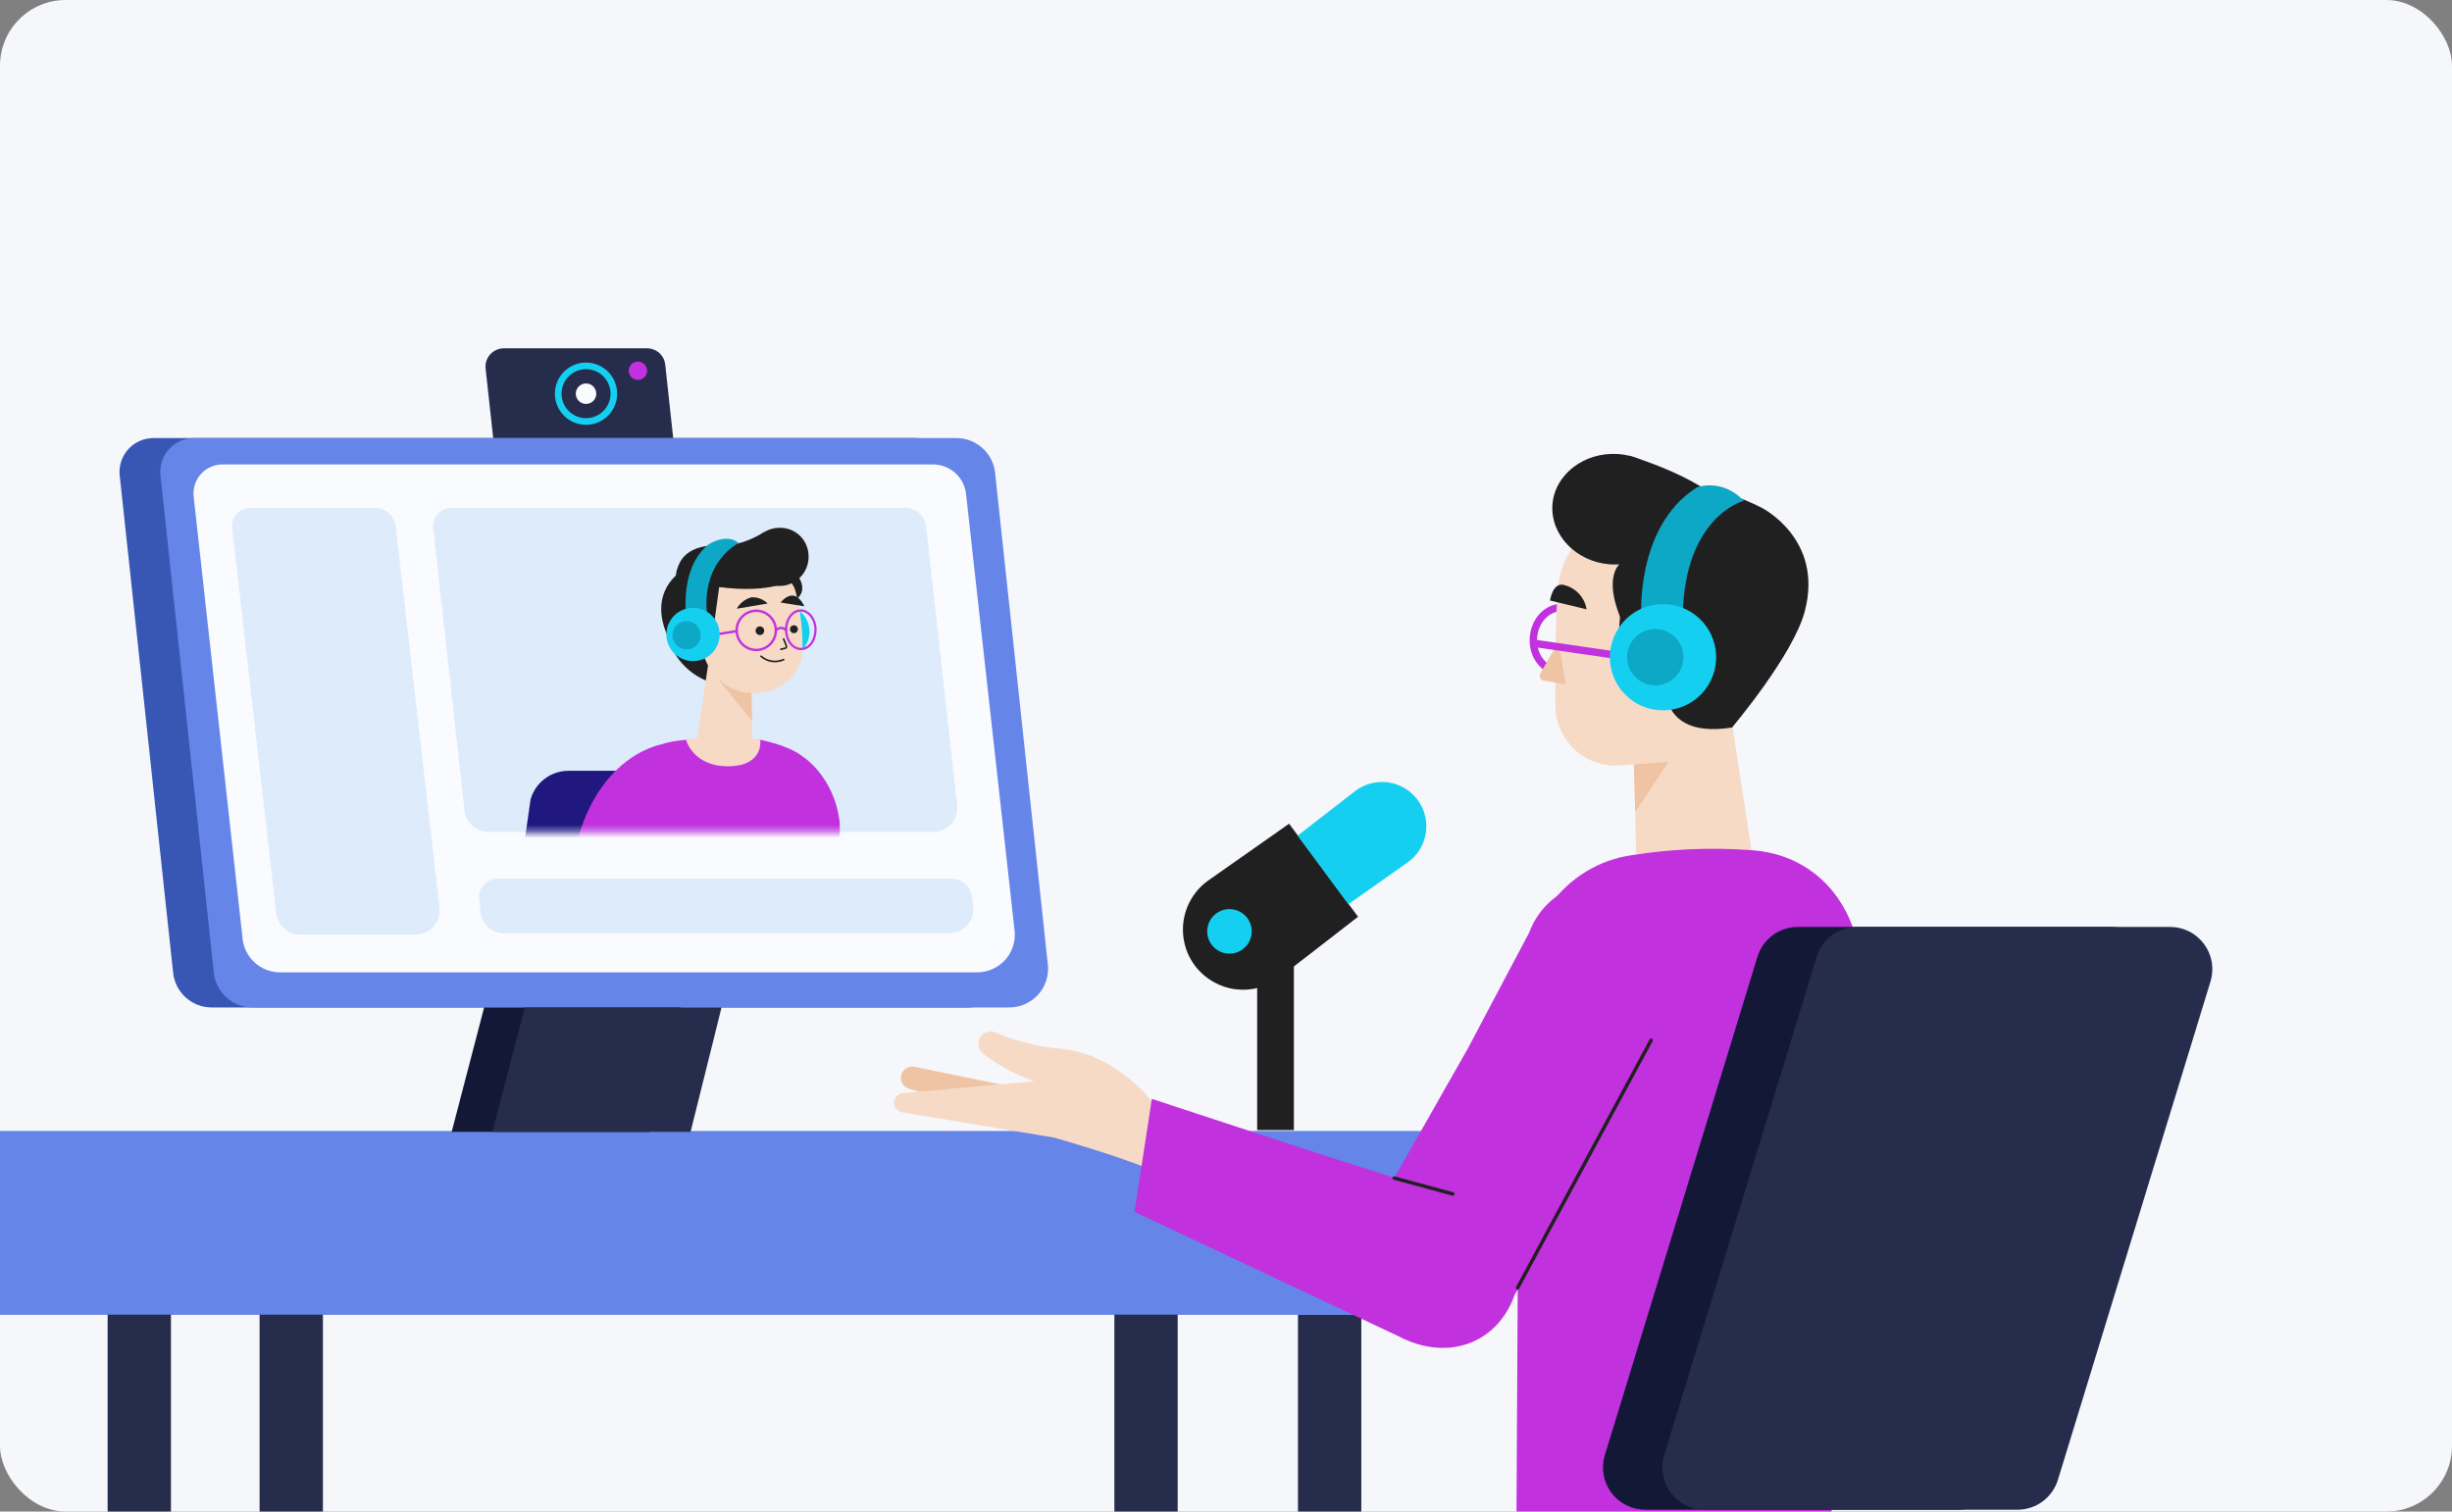
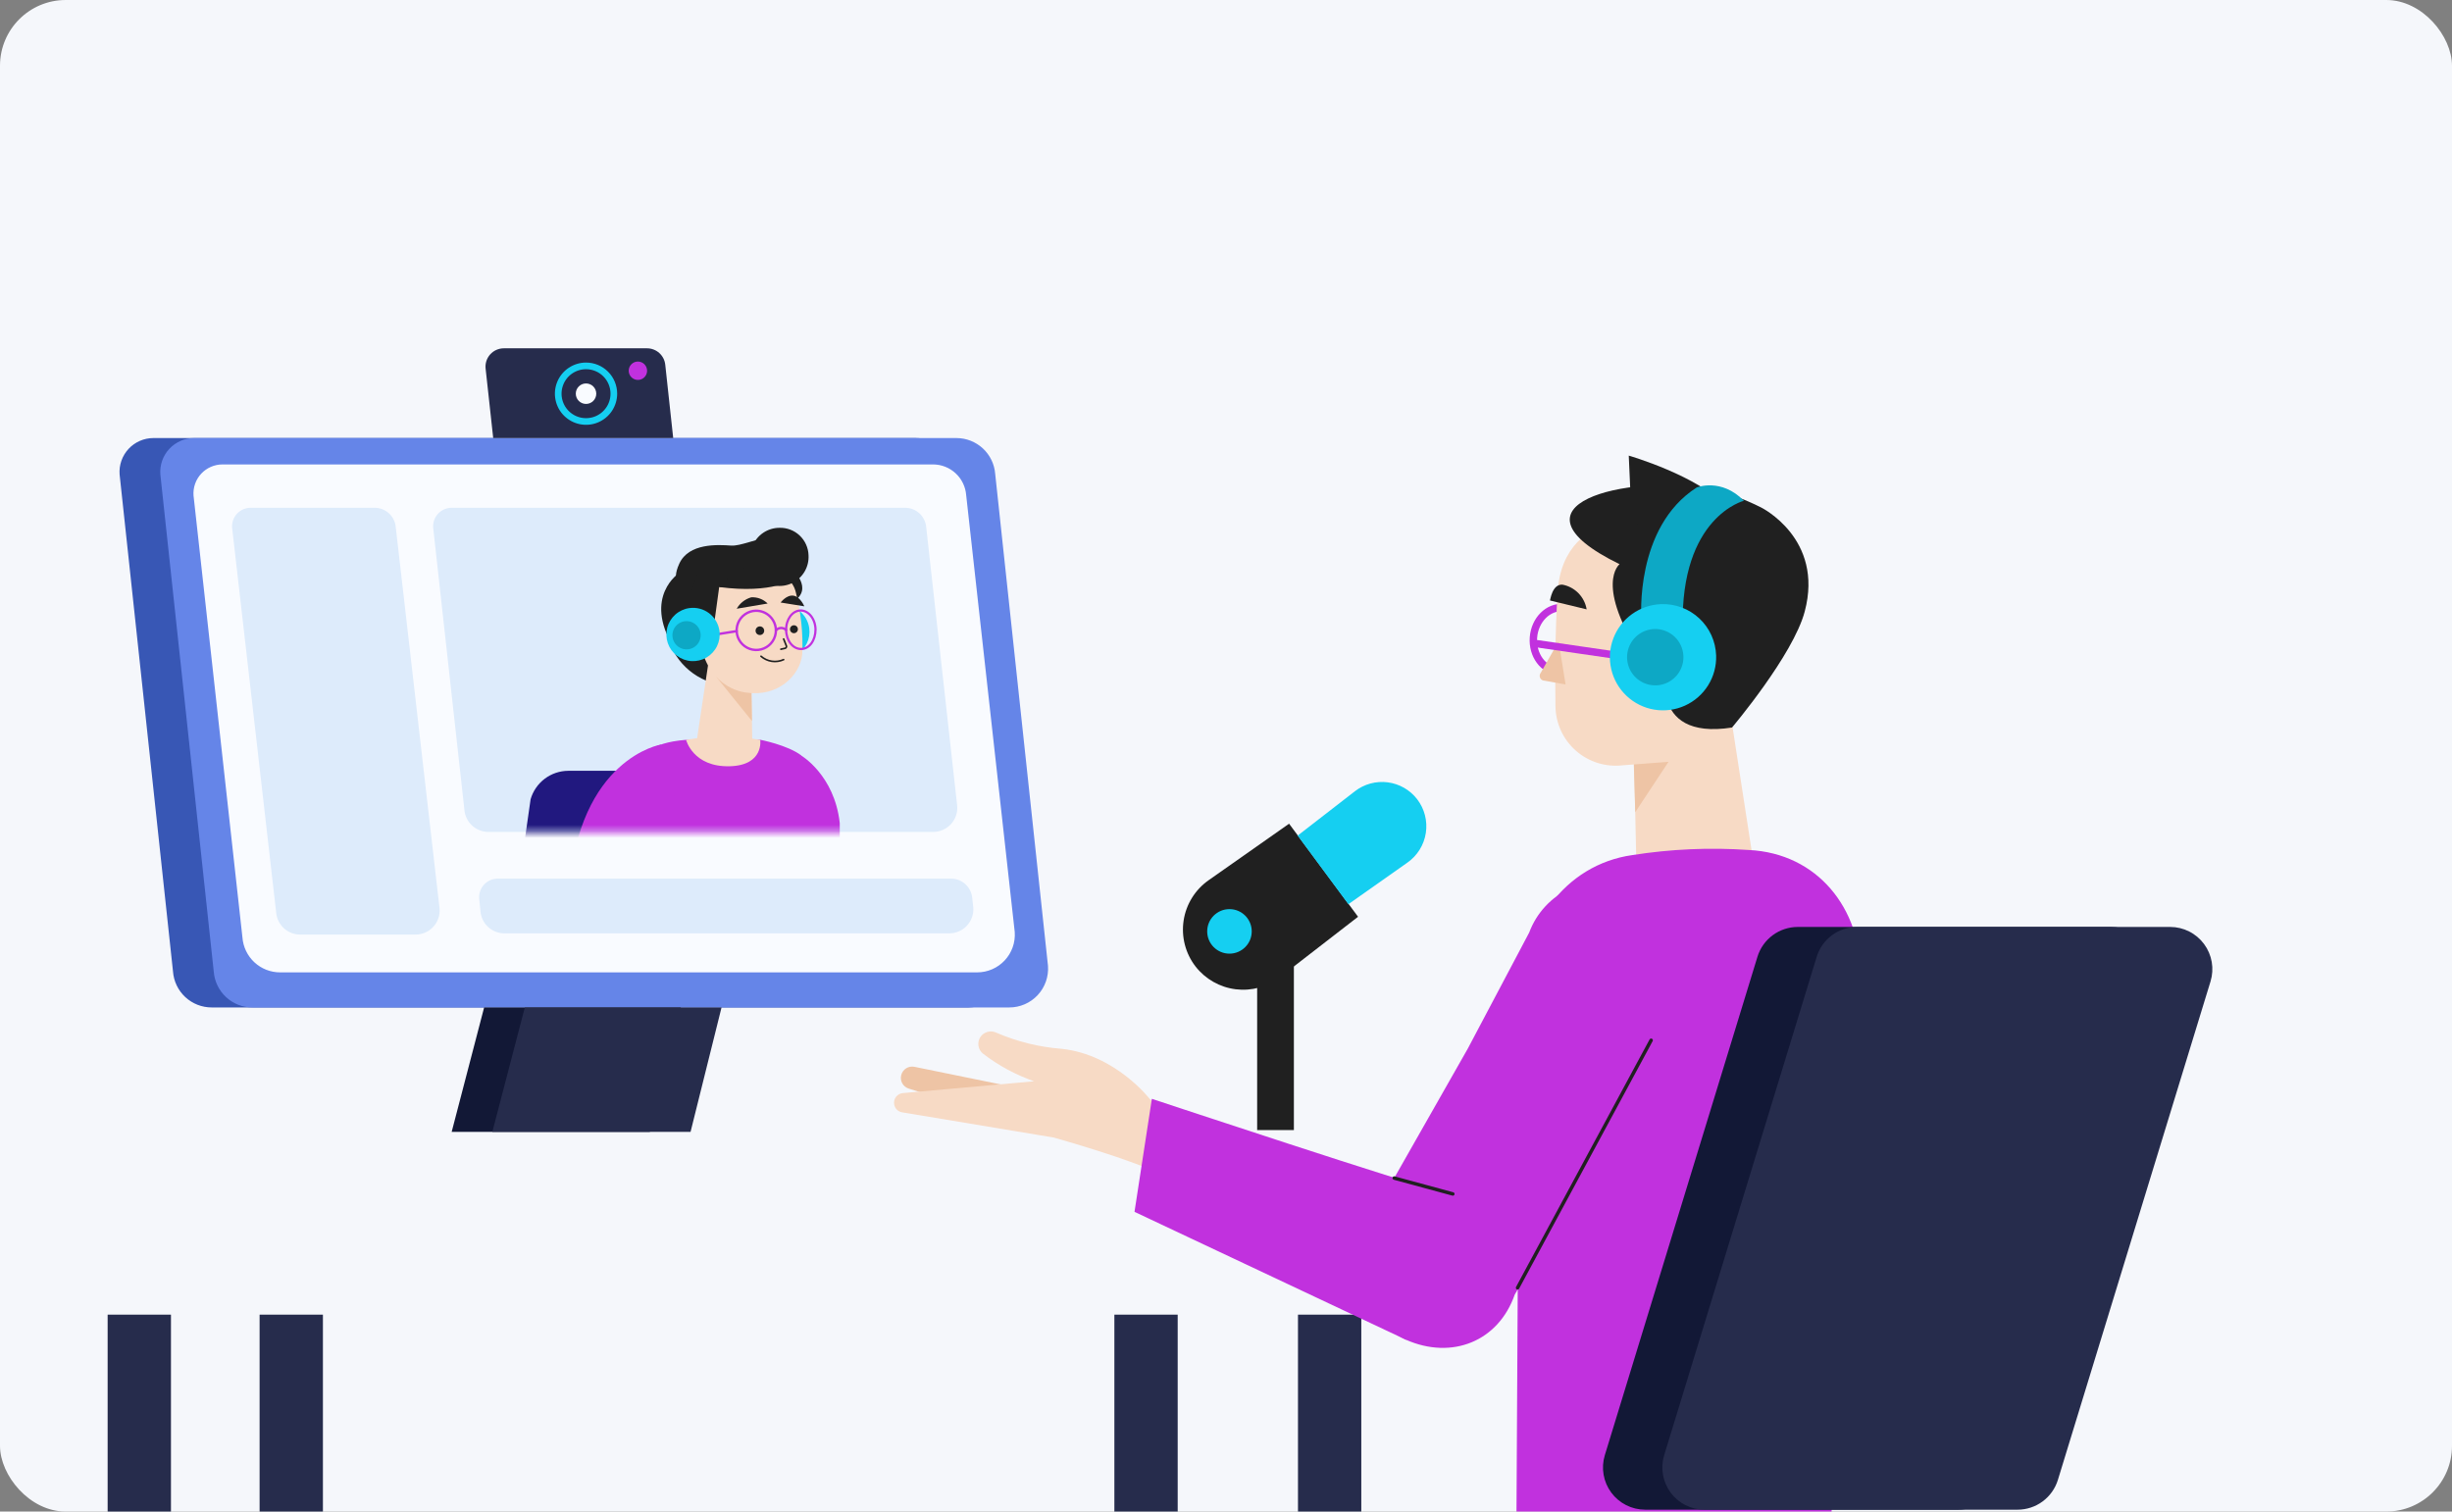
<svg xmlns="http://www.w3.org/2000/svg" width="373" height="230" viewBox="0 0 373 230" fill="none">
  <rect x="0" y="0" width="373" height="230" fill="#808080" stroke="none" />
  <rect width="373" height="230" rx="10" fill="#F5F7FB" />
  <g clip-path="url(#clip0_1559_3768)">
    <rect x="197.45" y="200.034" width="9.632" height="78.017" fill="#262C4C" />
-     <path d="M227.766 172.088H0V200.071H227.766V172.088Z" fill="#6585E8" />
    <path d="M147.33 153.294H32.209C30.716 153.296 29.279 152.733 28.185 151.717C27.092 150.701 26.424 149.308 26.317 147.82L18.193 72.177C18.142 71.471 18.237 70.763 18.473 70.095C18.708 69.428 19.078 68.816 19.56 68.298C20.042 67.78 20.625 67.366 21.274 67.084C21.923 66.801 22.623 66.655 23.331 66.654H139.263C140.755 66.654 142.191 67.219 143.284 68.234C144.377 69.25 145.045 70.641 145.155 72.129L153.182 146.961C153.242 147.767 153.135 148.577 152.868 149.341C152.601 150.104 152.18 150.804 151.632 151.398C151.083 151.992 150.418 152.467 149.678 152.793C148.938 153.119 148.139 153.29 147.33 153.294Z" fill="#3857B5" />
    <path d="M153.528 153.294H38.406C36.914 153.296 35.476 152.733 34.383 151.717C33.289 150.701 32.622 149.308 32.514 147.82L24.39 72.177C24.34 71.471 24.435 70.763 24.67 70.095C24.905 69.428 25.275 68.816 25.757 68.298C26.239 67.78 26.823 67.366 27.471 67.084C28.12 66.801 28.82 66.655 29.528 66.654H145.5C146.992 66.656 148.427 67.221 149.52 68.236C150.612 69.251 151.281 70.642 151.392 72.129L159.42 146.961C159.479 147.771 159.371 148.584 159.102 149.35C158.833 150.116 158.409 150.819 157.855 151.413C157.302 152.008 156.633 152.482 155.888 152.805C155.143 153.129 154.34 153.296 153.528 153.294Z" fill="#6585E8" />
    <path d="M148.646 147.957H42.596C41.149 147.955 39.756 147.406 38.696 146.42C37.636 145.435 36.988 144.086 36.88 142.642L29.439 75.397C29.396 74.792 29.478 74.186 29.679 73.615C29.881 73.043 30.198 72.52 30.61 72.076C31.023 71.633 31.523 71.279 32.078 71.037C32.633 70.794 33.232 70.669 33.838 70.668H141.935C143.212 70.669 144.442 71.153 145.377 72.022C146.312 72.892 146.883 74.083 146.977 75.356L154.362 141.808C154.419 142.593 154.314 143.382 154.053 144.126C153.792 144.869 153.38 145.55 152.844 146.127C152.307 146.704 151.658 147.165 150.936 147.479C150.213 147.794 149.434 147.957 148.646 147.957Z" fill="#F9FBFF" />
    <path d="M73.646 153.294L68.709 172.223H98.86L103.572 153.294H73.646Z" fill="#121836" />
    <path d="M79.834 153.294L74.897 172.223H105.049L109.761 153.294H79.834Z" fill="#262C4C" />
    <path d="M102.409 66.655H75.027L73.871 56.083C73.83 55.694 73.87 55.301 73.99 54.929C74.111 54.557 74.308 54.215 74.569 53.924C74.83 53.633 75.15 53.401 75.507 53.242C75.864 53.082 76.25 53 76.641 53H98.427C99.113 53 99.775 53.253 100.286 53.711C100.797 54.168 101.122 54.798 101.197 55.48L102.409 66.655Z" fill="#262C4C" />
    <path d="M93.378 59.903C93.378 60.74 93.13 61.558 92.665 62.254C92.2 62.949 91.539 63.492 90.766 63.812C89.993 64.132 89.143 64.216 88.322 64.052C87.501 63.889 86.748 63.486 86.156 62.895C85.564 62.303 85.162 61.549 84.998 60.729C84.835 59.908 84.919 59.057 85.239 58.284C85.559 57.511 86.101 56.851 86.797 56.386C87.493 55.921 88.311 55.673 89.147 55.673C90.269 55.673 91.346 56.119 92.139 56.912C92.932 57.705 93.378 58.781 93.378 59.903Z" stroke="#15CFF1" stroke-width="1.011" stroke-miterlimit="10" />
    <path d="M89.147 61.461C90.007 61.461 90.704 60.764 90.704 59.904C90.704 59.043 90.007 58.346 89.147 58.346C88.287 58.346 87.59 59.043 87.59 59.904C87.59 60.764 88.287 61.461 89.147 61.461Z" fill="#F9FBFF" />
    <path d="M98.435 56.403C98.437 56.68 98.356 56.952 98.203 57.182C98.05 57.413 97.832 57.594 97.577 57.7C97.321 57.807 97.04 57.835 96.768 57.782C96.496 57.728 96.246 57.595 96.051 57.399C95.855 57.203 95.722 56.954 95.668 56.682C95.614 56.41 95.643 56.129 95.749 55.873C95.856 55.618 96.037 55.4 96.267 55.247C96.498 55.094 96.769 55.013 97.046 55.015C97.414 55.017 97.766 55.164 98.026 55.424C98.286 55.684 98.433 56.036 98.435 56.403Z" fill="#C131DE" />
    <path d="M141.963 126.584H74.293C73.369 126.585 72.478 126.235 71.801 125.606C71.124 124.977 70.71 124.115 70.641 123.194L65.893 80.284C65.866 79.898 65.918 79.511 66.047 79.147C66.175 78.782 66.377 78.448 66.64 78.165C66.903 77.881 67.222 77.655 67.576 77.5C67.93 77.345 68.312 77.264 68.699 77.262H137.682C138.497 77.262 139.283 77.571 139.88 78.127C140.477 78.682 140.842 79.444 140.901 80.257L145.614 122.663C145.65 123.165 145.582 123.668 145.415 124.142C145.247 124.616 144.984 125.051 144.642 125.418C144.299 125.786 143.884 126.08 143.424 126.28C142.963 126.481 142.465 126.584 141.963 126.584Z" fill="#DDEBFB" />
    <path d="M63.22 142.203H45.659C44.735 142.203 43.845 141.853 43.167 141.225C42.49 140.596 42.076 139.734 42.008 138.812L35.307 80.284C35.28 79.898 35.332 79.511 35.461 79.147C35.589 78.782 35.791 78.448 36.054 78.165C36.318 77.881 36.636 77.655 36.99 77.5C37.344 77.345 37.726 77.264 38.113 77.262H56.987C57.803 77.262 58.588 77.571 59.186 78.127C59.783 78.682 60.148 79.444 60.207 80.257L66.872 138.281C66.908 138.783 66.84 139.286 66.673 139.76C66.505 140.234 66.242 140.669 65.9 141.037C65.557 141.405 65.142 141.698 64.681 141.899C64.221 142.099 63.723 142.203 63.22 142.203Z" fill="#DDEBFB" />
    <path d="M144.406 142.019H76.737C75.812 142.019 74.922 141.67 74.245 141.041C73.568 140.412 73.153 139.55 73.085 138.628L72.892 136.716C72.865 136.331 72.917 135.944 73.046 135.579C73.174 135.214 73.376 134.88 73.639 134.597C73.902 134.313 74.221 134.087 74.575 133.932C74.929 133.777 75.311 133.696 75.698 133.694H144.681C145.496 133.694 146.282 134.003 146.879 134.559C147.476 135.115 147.841 135.876 147.9 136.689L148.058 138.097C148.094 138.599 148.026 139.102 147.858 139.576C147.691 140.05 147.428 140.485 147.085 140.853C146.743 141.221 146.328 141.514 145.867 141.715C145.406 141.915 144.909 142.019 144.406 142.019Z" fill="#DDEBFB" />
    <mask id="mask0_1559_3768" style="mask-type:luminance" maskUnits="userSpaceOnUse" x="65" y="77" width="81" height="50">
      <path d="M141.963 126.584H74.293C73.369 126.585 72.478 126.235 71.801 125.606C71.124 124.977 70.71 124.115 70.641 123.194L65.893 80.284C65.866 79.898 65.918 79.511 66.047 79.147C66.175 78.782 66.377 78.448 66.64 78.165C66.903 77.881 67.222 77.655 67.576 77.5C67.93 77.345 68.312 77.264 68.699 77.262H137.682C138.497 77.262 139.283 77.571 139.88 78.127C140.477 78.682 140.842 79.444 140.901 80.257L145.614 122.663C145.65 123.165 145.582 123.668 145.415 124.142C145.247 124.616 144.984 125.051 144.642 125.418C144.299 125.786 143.884 126.08 143.424 126.28C142.963 126.481 142.465 126.584 141.963 126.584Z" fill="white" />
    </mask>
    <g mask="url(#mask0_1559_3768)">
      <path d="M86.444 117.285H116.295L112.49 136.937L78.683 135.812L80.715 121.62C81.073 120.375 81.825 119.28 82.858 118.498C83.891 117.717 85.149 117.291 86.444 117.285Z" fill="#21187F" />
      <path d="M123.103 95.582C123.211 96.375 123.082 97.182 122.731 97.901C122.381 98.62 121.826 99.219 121.135 99.623C120.444 100.026 119.649 100.216 118.851 100.168C118.052 100.12 117.286 99.837 116.649 99.354C116.011 98.871 115.531 98.209 115.269 97.454C115.007 96.698 114.975 95.881 115.177 95.107C115.379 94.333 115.805 93.636 116.403 93.105C117 92.573 117.742 92.23 118.535 92.12C119.062 92.046 119.599 92.078 120.114 92.212C120.629 92.346 121.113 92.581 121.538 92.903C121.962 93.224 122.319 93.627 122.588 94.087C122.856 94.546 123.032 95.055 123.103 95.582Z" fill="#15CFF1" />
      <path d="M120.998 87.173C120.998 87.173 124.389 90.644 118.956 92.254L115.593 87.398L120.998 87.173Z" fill="#202020" />
      <path d="M101.238 94.189C101.214 96.191 101.791 98.154 102.893 99.825C103.995 101.496 105.573 102.799 107.422 103.565C109.272 104.331 111.309 104.525 113.27 104.123C115.231 103.721 117.027 102.74 118.425 101.308C119.824 99.875 120.761 98.056 121.117 96.086C121.472 94.116 121.229 92.085 120.419 90.254C119.609 88.423 118.269 86.877 116.571 85.815C114.874 84.753 112.898 84.224 110.897 84.296C108.307 84.333 105.837 85.395 104.027 87.249C102.217 89.103 101.214 91.598 101.238 94.189Z" fill="#202020" />
      <path d="M114.289 103.686L114.469 114.757L105.997 112.653L108.255 97.561L114.289 103.686Z" fill="#F7DAC5" />
      <path d="M114.387 109.703L108.964 103.002L114.288 103.686L114.387 109.703Z" fill="#EEC4A5" />
      <path d="M119.711 87.973C120.397 88.528 120.875 89.298 121.069 90.159C121.852 93.218 122.179 96.376 122.041 99.53C121.69 102.903 118.209 106.096 113.551 105.385C113.551 105.385 107.974 105.026 106.571 98.037C104.341 86.903 113.757 83.305 119.711 87.973Z" fill="#F7DAC5" />
      <path d="M109.774 86.615L108.182 98.253L101.562 92.632L109.774 86.615Z" fill="#202020" />
      <path d="M109.397 89.323C109.397 89.323 123.949 89.736 122.581 84.969C120.783 78.602 114.055 83.171 111.249 83.018C109.172 82.874 104.783 82.613 103.335 85.761C100.646 91.616 109.397 89.323 109.397 89.323Z" fill="#202020" />
      <path d="M103.334 87.173C103.334 87.173 97.794 90.716 102.435 98.451L106.203 87.173H103.334Z" fill="#202020" />
      <path d="M122.995 84.484C123.046 85.368 122.829 86.248 122.375 87.007C121.92 87.767 121.248 88.374 120.445 88.748C119.642 89.121 118.746 89.246 117.872 89.105C116.997 88.963 116.186 88.563 115.541 87.955C114.897 87.348 114.45 86.561 114.258 85.696C114.066 84.832 114.137 83.93 114.464 83.106C114.79 82.283 115.355 81.576 116.088 81.078C116.82 80.58 117.685 80.313 118.57 80.311C119.71 80.28 120.815 80.701 121.645 81.484C122.474 82.266 122.96 83.345 122.995 84.484Z" fill="#202020" />
-       <path d="M116.241 80.941C116.241 80.941 113.075 83.135 109.766 82.947L111.25 85.447L118.813 83.873L116.241 80.941Z" fill="#202020" />
      <path d="M120.774 88.108C120.774 88.108 117.527 90.411 109.396 89.322L112.275 86.184L120.774 88.108Z" fill="#202020" />
      <path d="M119.209 97.228L119.632 98.299C119.649 98.369 119.639 98.443 119.604 98.507C119.569 98.57 119.511 98.618 119.443 98.641L118.786 98.784" stroke="#202020" stroke-width="0.25" stroke-linecap="round" stroke-linejoin="round" />
      <path d="M115.593 96.626C115.956 96.626 116.25 96.332 116.25 95.969C116.25 95.606 115.956 95.312 115.593 95.312C115.23 95.312 114.937 95.606 114.937 95.969C114.937 96.332 115.23 96.626 115.593 96.626Z" fill="#202020" />
      <path d="M120.774 96.347C121.107 96.347 121.377 96.077 121.377 95.744C121.377 95.411 121.107 95.142 120.774 95.142C120.442 95.142 120.172 95.411 120.172 95.744C120.172 96.077 120.442 96.347 120.774 96.347Z" fill="#202020" />
      <path d="M116.772 91.833L112.068 92.624C112.551 91.778 113.345 91.155 114.281 90.888C114.739 90.861 115.198 90.93 115.628 91.093C116.057 91.256 116.447 91.508 116.772 91.833Z" fill="#202020" />
      <path d="M118.75 91.68L122.348 92.255C122.348 92.255 121.754 90.798 120.702 90.636C119.649 90.475 118.75 91.68 118.75 91.68Z" fill="#202020" />
      <path d="M119.208 100.368C118.646 100.623 118.021 100.71 117.41 100.619C116.799 100.528 116.228 100.263 115.764 99.855" stroke="#202020" stroke-width="0.25" stroke-linecap="round" stroke-linejoin="round" />
      <path d="M118.031 95.915C118.03 96.504 117.857 97.079 117.531 97.568C117.205 98.058 116.742 98.441 116.199 98.668C115.657 98.896 115.059 98.958 114.482 98.847C113.904 98.736 113.372 98.457 112.952 98.045C112.532 97.633 112.244 97.106 112.123 96.53C112.001 95.955 112.053 95.356 112.271 94.809C112.488 94.263 112.863 93.793 113.347 93.459C113.831 93.124 114.402 92.94 114.991 92.929C115.386 92.926 115.779 93 116.146 93.148C116.513 93.296 116.847 93.515 117.129 93.793C117.411 94.07 117.636 94.4 117.791 94.764C117.946 95.129 118.027 95.52 118.031 95.915Z" stroke="#C131DE" stroke-width="0.366" stroke-linecap="round" stroke-linejoin="round" />
      <path d="M124.057 95.781C124.057 97.399 123.158 98.731 121.881 98.749C120.604 98.766 119.614 97.48 119.587 95.861C119.56 94.243 120.532 92.921 121.764 92.894C122.996 92.867 124.03 94.162 124.057 95.781Z" stroke="#C131DE" stroke-width="0.337" stroke-linecap="round" stroke-linejoin="round" />
      <path d="M118.031 95.915C118.128 95.806 118.245 95.717 118.377 95.655C118.509 95.593 118.652 95.558 118.798 95.553C118.943 95.548 119.088 95.573 119.224 95.626C119.36 95.679 119.484 95.759 119.587 95.861" stroke="#C131DE" stroke-width="0.366" stroke-linecap="round" stroke-linejoin="round" />
      <path d="M112.068 96.032L108.407 96.617" stroke="#C131DE" stroke-width="0.366" stroke-linecap="round" stroke-linejoin="round" />
-       <path d="M104.387 93.523C104.387 93.523 103.362 86.436 107.778 82.838C107.778 82.838 110.476 81.039 112.374 82.631C112.374 82.631 106.519 85.437 107.598 93.784L104.387 93.523Z" fill="#0DA8C5" />
      <path d="M109.441 95.979C109.553 96.774 109.426 97.584 109.077 98.307C108.728 99.03 108.173 99.633 107.481 100.04C106.789 100.447 105.991 100.639 105.19 100.593C104.389 100.547 103.619 100.263 102.978 99.779C102.338 99.295 101.856 98.632 101.592 97.874C101.329 97.115 101.297 96.296 101.5 95.519C101.702 94.742 102.131 94.043 102.732 93.51C103.332 92.977 104.077 92.634 104.872 92.525C105.936 92.379 107.014 92.66 107.87 93.308C108.727 93.955 109.292 94.916 109.441 95.979Z" fill="#15CFF1" />
      <path d="M106.563 96.328C106.628 96.75 106.567 97.182 106.386 97.568C106.206 97.955 105.914 98.279 105.549 98.499C105.184 98.72 104.761 98.826 104.335 98.806C103.909 98.785 103.498 98.638 103.156 98.384C102.814 98.129 102.555 97.779 102.412 97.376C102.27 96.974 102.25 96.539 102.356 96.126C102.462 95.712 102.689 95.34 103.007 95.055C103.325 94.771 103.721 94.588 104.143 94.53C104.702 94.452 105.269 94.597 105.721 94.934C106.174 95.27 106.476 95.771 106.563 96.328Z" fill="#0DA8C5" />
      <path d="M121.853 114.946C121.853 114.946 126.935 117.905 127.744 125.235V135.659L119.461 135.371L121.853 114.946Z" fill="#C131DE" />
      <path d="M115.647 112.563C115.647 112.563 119.802 113.363 121.889 114.946L122.509 152.37C109.153 160.464 93.882 152.604 93.882 152.604L98.019 115.135C98.019 115.135 98.559 113.031 104.369 112.572L115.647 112.563Z" fill="#C131DE" />
      <path d="M104.368 112.572C108.1 111.929 111.915 111.929 115.646 112.572C115.646 112.572 116.258 116.43 111.051 116.592C105.411 116.763 104.368 112.572 104.368 112.572Z" fill="#F7DAC5" />
      <path d="M100.538 113.292C100.538 113.292 88.028 115.351 86.553 135.659H101.932L102.966 122.519L100.538 113.292Z" fill="#C131DE" />
    </g>
    <path d="M196.097 125.335L206.589 139.496L194.748 148.663C192.827 150.158 190.39 150.829 187.974 150.528C185.558 150.227 183.36 148.979 181.864 147.058C181.105 146.075 180.553 144.948 180.242 143.745C179.931 142.543 179.867 141.289 180.055 140.061C180.242 138.833 180.677 137.656 181.333 136.602C181.989 135.547 182.853 134.636 183.871 133.925L196.097 125.335Z" fill="#202020" />
    <path d="M205.112 137.585L197.397 127.149L206.107 120.398C206.808 119.854 207.61 119.455 208.466 119.221C209.322 118.988 210.215 118.926 211.095 119.038C211.975 119.151 212.824 119.436 213.594 119.877C214.363 120.319 215.038 120.908 215.58 121.61C216.134 122.332 216.537 123.159 216.763 124.04C216.99 124.922 217.036 125.84 216.899 126.74C216.762 127.64 216.444 128.503 215.965 129.276C215.486 130.05 214.855 130.719 214.111 131.243L205.112 137.585Z" fill="#15CFF1" />
    <path d="M187.026 145.107C188.897 145.107 190.414 143.59 190.414 141.719C190.414 139.848 188.897 138.332 187.026 138.332C185.155 138.332 183.639 139.848 183.639 141.719C183.639 143.59 185.155 145.107 187.026 145.107Z" fill="#15CFF1" />
    <path d="M196.827 143.75H191.24V171.951H196.827V143.75Z" fill="#202020" />
    <path d="M241.618 97.632C241.409 100.313 239.378 102.344 237.074 102.168C234.77 101.991 233.06 99.679 233.269 96.99C233.478 94.301 235.509 92.278 237.813 92.455C240.117 92.631 241.843 94.943 241.618 97.632Z" stroke="#C131DE" stroke-width="1.127" stroke-linecap="round" stroke-linejoin="round" />
    <path d="M262.906 106.414L266.863 132.038L248.898 130.296L248.368 106.334L262.906 106.414Z" fill="#F7DAC5" />
    <path d="M255.168 113.872L248.754 123.585L248.425 112.459L255.168 113.872Z" fill="#EEC4A5" />
    <path d="M253.699 78.735C253.699 78.735 237.797 76.327 236.946 90.126C236.545 96.5 236.553 102.352 236.617 107.474C236.634 108.756 236.92 110.019 237.457 111.184C237.993 112.348 238.768 113.387 239.732 114.233C240.695 115.079 241.825 115.713 243.049 116.095C244.272 116.476 245.563 116.597 246.836 116.448L262.666 115.252L253.699 78.735Z" fill="#F7DAC5" />
    <path d="M237.099 97.584L234.281 102.544C234.231 102.656 234.21 102.777 234.22 102.899C234.23 103.02 234.269 103.137 234.335 103.239C234.402 103.341 234.492 103.425 234.599 103.483C234.706 103.541 234.826 103.572 234.947 103.572L238.158 104.15L237.099 97.584Z" fill="#EEC4A5" />
    <path d="M267.876 77.202C265.398 75.957 262.785 75.001 260.089 74.352C247.67 72.104 227.803 76.76 246.37 85.847C246.37 85.847 242.396 88.914 249.982 100.353L253.563 100.81C253.563 100.81 250.311 112.763 263.476 110.7C263.476 110.7 272.78 99.695 274.538 93.04C277.5 81.914 267.876 77.202 267.876 77.202Z" fill="#202020" />
-     <path d="M245.536 77.475L254.912 78.198C254.559 82.797 250.039 86.265 244.894 85.872C239.748 85.479 235.806 81.369 236.16 76.761C236.513 72.153 241.032 68.733 246.178 69.087C250.994 69.448 254.791 73.1 254.928 77.387L245.536 77.475Z" fill="#202020" />
    <path d="M247.768 69.327C247.768 69.327 258.396 72.394 262.683 77.162C266.969 81.93 248.233 79.731 248.233 79.731L247.768 69.327Z" fill="#202020" />
-     <path d="M246.827 88.746L245.992 99.631L249.725 100.265L252.88 91.355L246.827 88.746Z" fill="#202020" />
    <path d="M247.911 100L233.277 97.873" stroke="#C131DE" stroke-width="1.127" stroke-miterlimit="10" />
    <path d="M235.781 91.37C235.821 91.37 236.102 88.842 237.692 88.962C238.614 89.137 239.461 89.591 240.117 90.263C240.773 90.935 241.207 91.792 241.36 92.719L235.781 91.37Z" fill="#202020" />
    <path d="M249.685 94.156C249.685 94.156 248.618 80.236 258.114 74.168C258.114 74.168 261.847 72.666 265.283 76.198C265.283 76.198 255.602 78.607 255.979 95.416L249.685 94.156Z" fill="#0DA8C5" />
    <path d="M261.06 99.743C261.111 101.341 260.688 102.918 259.843 104.275C258.998 105.633 257.769 106.709 256.313 107.368C254.856 108.027 253.237 108.24 251.66 107.979C250.082 107.717 248.618 106.994 247.452 105.901C246.285 104.808 245.469 103.393 245.107 101.836C244.744 100.279 244.852 98.649 245.416 97.153C245.98 95.657 246.974 94.362 248.274 93.431C249.574 92.5 251.121 91.976 252.719 91.924C253.78 91.89 254.837 92.065 255.831 92.439C256.824 92.814 257.734 93.38 258.509 94.106C259.283 94.832 259.907 95.704 260.345 96.671C260.782 97.638 261.025 98.682 261.06 99.743Z" fill="#15CFF1" />
    <path d="M256.083 99.864C256.109 100.711 255.884 101.547 255.436 102.266C254.987 102.986 254.335 103.556 253.563 103.905C252.791 104.254 251.932 104.366 251.096 104.227C250.26 104.088 249.483 103.704 248.865 103.124C248.247 102.544 247.815 101.794 247.623 100.968C247.431 100.143 247.488 99.279 247.787 98.486C248.087 97.692 248.614 97.006 249.303 96.512C249.993 96.019 250.813 95.741 251.66 95.714C252.223 95.695 252.784 95.788 253.311 95.987C253.838 96.186 254.321 96.487 254.732 96.872C255.142 97.257 255.473 97.72 255.705 98.233C255.937 98.747 256.065 99.301 256.083 99.864Z" fill="#0DA8C5" />
    <path d="M266.024 129.335C260.116 128.926 254.189 129.185 248.322 130.107C238.075 131.555 231.09 140.902 231.115 153.212L230.483 267.273L276.044 268.75C276.044 268.75 283.102 166.121 283.061 148.22C283.037 138.333 276.586 129.846 266.024 129.335Z" fill="#C131DE" />
    <path d="M207.22 196.995L210.053 182.827L223.323 159.483L224.334 157.565L232.619 141.903C233.736 138.902 236 136.468 238.913 135.137C241.825 133.805 245.147 133.685 248.148 134.803C251.148 135.921 253.582 138.185 254.914 141.097C256.246 144.009 256.366 147.331 255.248 150.332C253.642 154.94 249.845 162.373 245.703 170.28C245.503 170.673 245.286 171.083 245.069 171.484C239.506 181.92 230.427 196.971 230.427 196.971C227.931 204.14 220.842 206.925 213.899 203.867C212.929 203.428 212.047 202.816 211.298 202.061C210.045 200.817 207.814 198.77 207.22 196.995Z" fill="#C131DE" />
    <path d="M251.171 158.287L230.854 195.952" stroke="#202020" stroke-width="0.53" stroke-linecap="round" stroke-linejoin="round" />
    <path d="M155.058 165.585L139.091 162.325C138.663 162.24 138.219 162.321 137.848 162.552C137.478 162.783 137.211 163.147 137.1 163.57C136.985 163.995 137.039 164.449 137.252 164.835C137.465 165.222 137.819 165.511 138.24 165.641L145.73 167.969L155.058 165.585Z" fill="#EEC4A5" />
    <path d="M181.636 172.737L174.909 167.23C174.909 167.23 169.7 160.455 161.496 159.588C158.07 159.324 154.712 158.494 151.558 157.132C151.146 156.935 150.677 156.891 150.235 157.009C149.794 157.126 149.409 157.398 149.149 157.774C148.877 158.174 148.767 158.662 148.844 159.14C148.92 159.617 149.176 160.048 149.559 160.343C151.902 162.141 154.517 163.552 157.305 164.525L137.381 166.323C137.173 166.336 136.971 166.392 136.786 166.489C136.602 166.586 136.44 166.72 136.312 166.884C136.184 167.048 136.092 167.238 136.042 167.44C135.993 167.642 135.987 167.853 136.025 168.057C136.077 168.357 136.221 168.632 136.436 168.847C136.652 169.061 136.929 169.203 137.229 169.253L160.3 173.09C160.3 173.09 173.143 176.703 176.427 178.71L181.636 172.737Z" fill="#F7DAC5" />
    <path d="M217.687 180.796C216.7 180.965 175.222 167.198 175.222 167.198L172.581 184.393L213.898 203.867L217.687 180.796Z" fill="#C131DE" />
    <path d="M212.093 179.255L221.003 181.672" stroke="#202020" stroke-width="0.53" stroke-linecap="round" stroke-linejoin="round" />
    <path d="M297.89 229.715H250.256C249.254 229.713 248.267 229.477 247.373 229.025C246.479 228.574 245.703 227.919 245.107 227.114C244.511 226.309 244.112 225.376 243.941 224.389C243.77 223.402 243.832 222.389 244.123 221.431L267.346 145.579C267.749 144.267 268.562 143.119 269.666 142.302C270.77 141.486 272.106 141.045 273.479 141.044H321.114C322.115 141.047 323.101 141.284 323.994 141.737C324.887 142.189 325.662 142.843 326.257 143.648C326.852 144.453 327.25 145.386 327.421 146.372C327.591 147.358 327.529 148.37 327.239 149.328L304.015 225.188C303.611 226.497 302.799 227.643 301.697 228.457C300.595 229.272 299.261 229.713 297.89 229.715Z" fill="#121836" />
    <path d="M306.921 229.715H259.286C258.284 229.713 257.297 229.477 256.403 229.025C255.509 228.574 254.733 227.919 254.137 227.114C253.542 226.309 253.142 225.376 252.971 224.389C252.8 223.402 252.862 222.389 253.153 221.431L276.36 145.579C276.764 144.267 277.577 143.119 278.68 142.302C279.784 141.486 281.12 141.045 282.493 141.044H330.144C331.145 141.047 332.131 141.284 333.024 141.737C333.917 142.189 334.692 142.843 335.287 143.648C335.882 144.453 336.281 145.386 336.451 146.372C336.622 147.358 336.559 148.37 336.269 149.328L313.046 225.188C312.641 226.497 311.829 227.643 310.727 228.457C309.625 229.272 308.291 229.713 306.921 229.715Z" fill="#262C4C" />
    <rect x="16.374" y="200.034" width="9.632" height="78.017" fill="#262C4C" />
    <rect x="39.49" y="200.034" width="9.632" height="78.017" fill="#262C4C" />
    <rect x="169.519" y="200.034" width="9.632" height="78.017" fill="#262C4C" />
  </g>
  <defs>
    <clipPath id="clip0_1559_3768">
      <rect width="337" height="177" fill="white" transform="translate(0 53)" />
    </clipPath>
  </defs>
</svg>